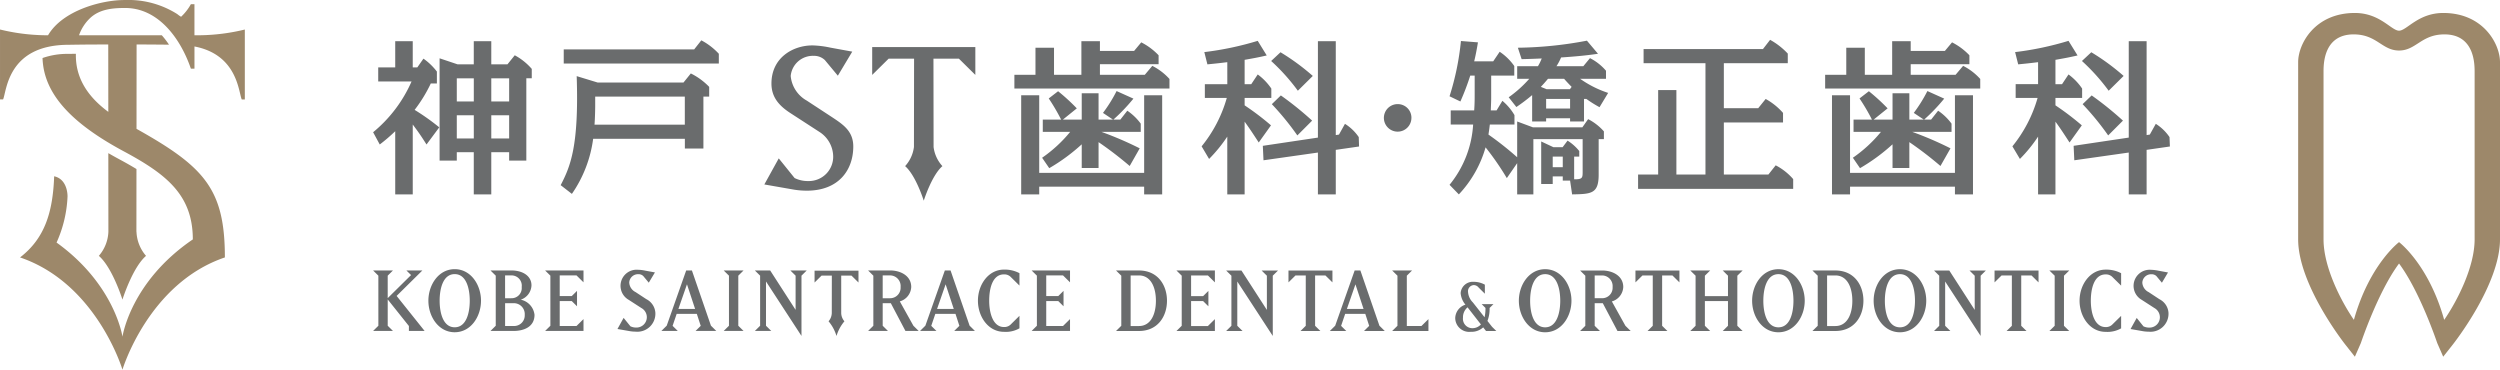
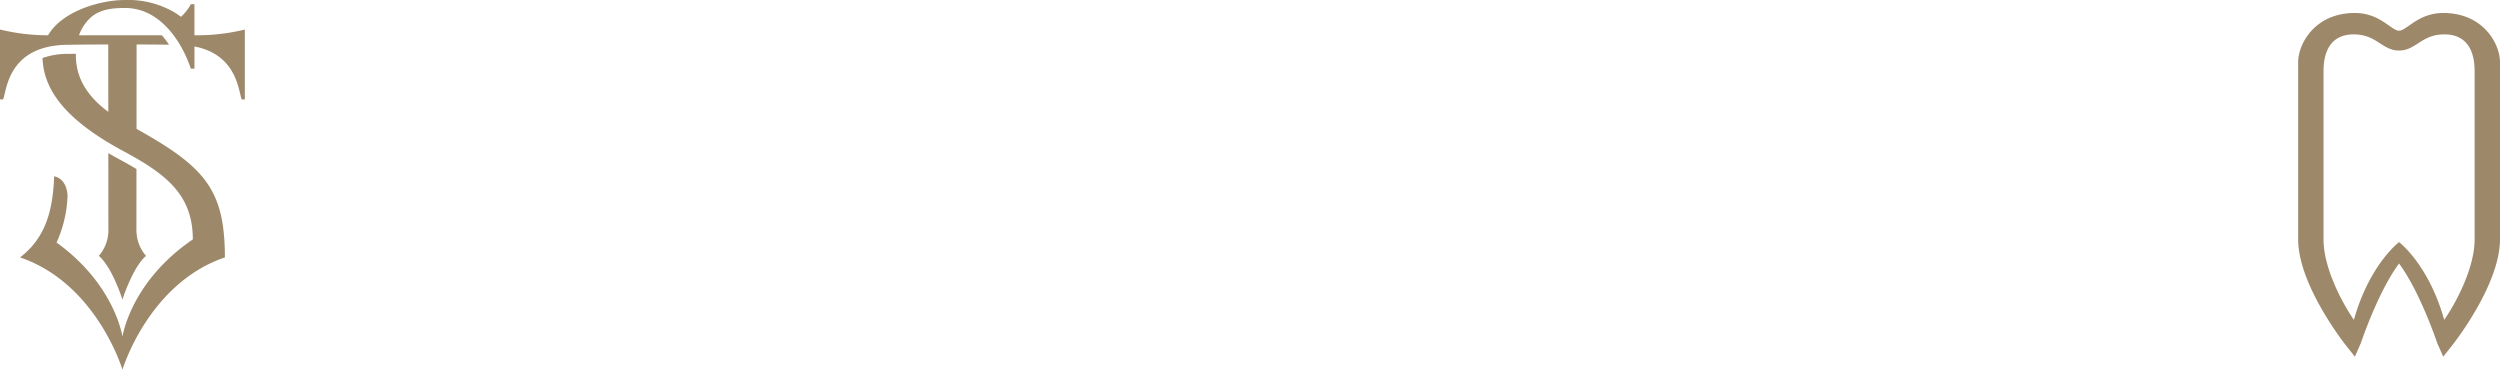
<svg xmlns="http://www.w3.org/2000/svg" id="logo_official03.svg" width="405.878" height="60" viewBox="0 0 405.878 60">
  <defs>
    <style>
      .cls-1 {
        fill: #6a6c6d;
      }

      .cls-1, .cls-2 {
        fill-rule: evenodd;
      }

      .cls-2 {
        fill: #9d886a;
      }
    </style>
  </defs>
-   <path id="シェイプ_569" data-name="シェイプ 569" class="cls-1" d="M972.971,889.643h-3.722l0.857-.846v-8.132l-0.857-.846h3.722c3.077,0,4.552,2.4,4.552,4.911S976.048,889.643,972.971,889.643Zm0-9.02h-1.348v8.215h1.348c1.91,0,2.754-1.9,2.754-4.108S974.881,880.623,972.971,880.623Zm6.088,9.02,0.856-.846v-8.132l-0.856-.846H985.3v1.929l-1.137-1.125h-2.725v3.359h1.952l0.857-.847v2.5l-0.857-.846h-1.952v4.051h2.725l1.137-1.124v1.929h-6.236Zm15.639-8.978v9.783l-5.76-8.839V888.8l0.857,0.846h-2.669l0.857-.846v-8.132l-0.857-.846h2.486l4.13,6.4v-5.552l-0.856-.846h2.667Zm8.542-.042h-1.67V888.8l0.86,0.846H999.2l0.854-.846v-8.174h-1.668l-1.138,1.125v-1.929h7.136v1.929Zm6.27,9.02,0.84-.832-0.63-1.943h-3.27l-0.66,1.943,0.84,0.832h-2.67l0.87-.86,3.16-8.964h0.93l3.09,8.964,0.87,0.86h-3.37Zm-1.39-7.576-1.39,4h2.71Zm5.96,7.576,0.86-.846v-8.132l-0.86-.846h3.23l-0.85.846v8.173h2.37l1.14-1.124v1.929h-5.89Zm15.15-3.676V885.9l-0.62-.621h1.92l-0.63.621v0.078a5.233,5.233,0,0,1-.35,2.032l0.75,0.955,0.69,0.678h-1.67l-0.46-.588a2.812,2.812,0,0,1-2.02.721,2.271,2.271,0,0,1-2.52-2.232,2.355,2.355,0,0,1,1.66-2.177,3.287,3.287,0,0,1-.78-1.876,1.979,1.979,0,0,1,2.12-1.833,3.77,3.77,0,0,1,1.81.465v1.468l-1.02-1.012a1.011,1.011,0,0,0-.78-0.388,0.993,0.993,0,0,0-.93,1.121,2.633,2.633,0,0,0,.78,1.689l1.9,2.411A5.959,5.959,0,0,0,1029.23,885.967Zm-3.65,1.511a1.526,1.526,0,0,0,1.53,1.71,1.844,1.844,0,0,0,1.38-.611l-2.17-2.777A2.12,2.12,0,0,0,1025.58,887.478Zm13.34,2.373c-2.62,0-4.27-2.553-4.27-5.121s1.65-5.12,4.27-5.12,4.27,2.553,4.27,5.12S1041.55,889.851,1038.92,889.851Zm0-9.436c-1.89,0-2.44,2.373-2.44,4.315s0.55,4.317,2.44,4.317,2.45-2.373,2.45-4.317S1040.82,880.415,1038.92,880.415Zm11.74,9.228-2.38-4.508h-1.32V888.8l0.86,0.846h-3.23l0.85-.846v-8.132l-0.85-.846h3.58c1.69,0,3.43.86,3.43,2.691a2.551,2.551,0,0,1-1.85,2.332l2.2,3.955,0.86,0.846h-2.15Zm-2.49-9.02h-1.21v3.7h1.21a1.694,1.694,0,0,0,1.7-1.818A1.728,1.728,0,0,0,1048.17,880.623Zm11.41,0h-1.67V888.8l0.86,0.846h-3.23l0.85-.846v-8.174h-1.67l-1.14,1.125v-1.929h7.14v1.929Zm8.17,9.02,0.85-.846v-4.01h-3.75v4.01l0.86,0.846h-3.23l0.86-.846v-8.132l-0.86-.846h3.23l-0.86.846v3.317h3.75v-3.317l-0.85-.846h3.23l-0.86.846V888.8l0.86,0.846h-3.23Zm9.04,0.208c-2.63,0-4.27-2.553-4.27-5.121s1.64-5.12,4.27-5.12,4.27,2.553,4.27,5.12S1079.41,889.851,1076.79,889.851Zm0-9.436c-1.9,0-2.45,2.373-2.45,4.315s0.55,4.317,2.45,4.317,2.44-2.373,2.44-4.317S1078.68,880.415,1076.79,880.415Zm9.24,9.228h-3.72l0.86-.846v-8.132l-0.86-.846h3.72c3.08,0,4.56,2.4,4.56,4.911S1089.11,889.643,1086.03,889.643Zm0-9.02h-1.34v8.215h1.34c1.91,0,2.76-1.9,2.76-4.108S1087.94,880.623,1086.03,880.623Zm10.49,9.228c-2.63,0-4.27-2.553-4.27-5.121s1.64-5.12,4.27-5.12,4.27,2.553,4.27,5.12S1099.14,889.851,1096.52,889.851Zm0-9.436c-1.9,0-2.45,2.373-2.45,4.315s0.55,4.317,2.45,4.317,2.44-2.373,2.44-4.317S1098.41,880.415,1096.52,880.415Zm13.1,0.25v9.783l-5.76-8.839V888.8l0.85,0.846h-2.66l0.85-.846v-8.132l-0.85-.846h2.48l4.13,6.4v-5.552l-0.85-.846h2.66Zm8.26-.042h-1.67V888.8l0.86,0.846h-3.24l0.86-.846v-8.174h-1.67l-1.14,1.125v-1.929h7.14v1.929Zm2.9,9.02,0.86-.846v-8.132l-0.86-.846h3.23l-0.86.846V888.8l0.86,0.846h-3.23Zm9.13,0.139c-2.57,0-4.23-2.484-4.23-5.052,0-2.608,1.7-5.05,4.23-5.05a5.12,5.12,0,0,1,2.52.583v2.013l-1.37-1.349a1.471,1.471,0,0,0-1.15-.471c-1.89,0-2.4,2.361-2.4,4.274s0.57,4.276,2.4,4.276a1.466,1.466,0,0,0,1.15-.473l1.37-1.346v2.027A4.485,4.485,0,0,1,1129.91,889.782Zm6.99-.027a5.561,5.561,0,0,1-.87-0.069l-2.07-.362,1-1.8,1.09,1.36a2.127,2.127,0,0,0,.96.208,1.679,1.679,0,0,0,1.71-1.735,1.722,1.722,0,0,0-.89-1.443l-2.04-1.319a2.613,2.613,0,0,1,1.5-4.885,6.673,6.673,0,0,1,1.24.153l1.51,0.278-0.99,1.665-0.9-1.083a1.1,1.1,0,0,0-.78-0.291,1.429,1.429,0,0,0-1.5,1.36,1.832,1.832,0,0,0,1.03,1.54l1.75,1.152a2.668,2.668,0,0,1,1.47,2.219A2.927,2.927,0,0,1,1136.9,889.755Zm-282.454-.117v-0.805l-3.44-4.316v4.275l0.856,0.846h-3.231l0.858-.846V880.66l-0.858-.847h3.231l-0.856.847v3.649l3.793-3.746-0.76-.75h2.6l-4.186,4.136L857,889.638h-2.558Zm7.436,0.208c-2.626,0-4.271-2.553-4.271-5.12s1.645-5.121,4.271-5.121,4.271,2.553,4.271,5.121S864.509,889.846,861.882,889.846Zm0-9.437c-1.9,0-2.445,2.374-2.445,4.317s0.549,4.315,2.445,4.315,2.444-2.372,2.444-4.315S863.778,880.409,861.882,880.409Zm9.53,9.229H867.69l0.856-.846V880.66l-0.856-.847h3.372c1.938,0,3.287.944,3.287,2.415a2.551,2.551,0,0,1-1.742,2.332,2.829,2.829,0,0,1,2.234,2.456C874.841,889.013,873.057,889.638,871.412,889.638Zm-0.35-9.02h-1v3.706h1a1.647,1.647,0,0,0,1.7-1.819A1.667,1.667,0,0,0,871.062,880.618Zm0.35,4.511h-1.347v3.7h1.347a1.718,1.718,0,0,0,1.842-1.8A1.774,1.774,0,0,0,871.412,885.129Zm5.146,4.509,0.858-.846V880.66l-0.858-.847h6.236v1.929l-1.137-1.124h-2.724v3.358h1.951l0.858-.846v2.5l-0.858-.847h-1.951v4.051h2.724l1.137-1.123v1.928h-6.236Zm14.685,0.111a5.472,5.472,0,0,1-.87-0.069l-2.066-.36,1-1.805,1.1,1.36a2.062,2.062,0,0,0,.954.209,1.683,1.683,0,0,0,1.715-1.736,1.712,1.712,0,0,0-.9-1.443l-2.038-1.318a2.615,2.615,0,0,1,1.5-4.885,6.533,6.533,0,0,1,1.237.154l1.517,0.276-1,1.666-0.9-1.082a1.077,1.077,0,0,0-.773-0.293,1.43,1.43,0,0,0-1.5,1.361,1.829,1.829,0,0,0,1.025,1.54L893,884.476a2.674,2.674,0,0,1,1.462,2.221A2.925,2.925,0,0,1,891.243,889.749Zm9.739-.111,0.842-.832-0.632-1.943h-3.273l-0.661,1.943,0.844,0.832h-2.67l0.872-.86,3.161-8.965h0.927l3.09,8.965,0.87,0.86h-3.37Zm-1.391-7.577-1.391,4h2.711Zm5.96,7.577,0.858-.846V880.66l-0.858-.847h3.232l-0.857.847v8.132l0.857,0.846h-3.232Zm12.631-8.978v9.783l-5.76-8.84v7.189l0.858,0.846h-2.669l0.857-.846V880.66l-0.857-.847H913.1l4.129,6.4V880.66l-0.856-.847h2.668Zm16.88,8.978-2.375-4.509h-1.32v3.663l0.856,0.846h-3.23l0.856-.846V880.66l-0.856-.847h3.582c1.686,0,3.427.86,3.427,2.692a2.549,2.549,0,0,1-1.853,2.332l2.205,3.955,0.856,0.846h-2.148Zm-2.487-9.02h-1.208v3.706h1.208a1.7,1.7,0,0,0,1.7-1.819A1.726,1.726,0,0,0,932.575,880.618Zm10.4,9.02,0.842-.832-0.631-1.943h-3.274l-0.661,1.943,0.844,0.832h-2.669l0.871-.86,3.161-8.965h0.927l3.091,8.965,0.869,0.86h-3.37Zm-1.39-7.577-1.391,4h2.711Zm9.473,7.716c-2.571,0-4.229-2.484-4.229-5.051,0-2.609,1.7-5.051,4.229-5.051a5.086,5.086,0,0,1,2.514.582v2.013l-1.363-1.346a1.474,1.474,0,0,0-1.151-.472c-1.9,0-2.4,2.359-2.4,4.274s0.576,4.274,2.4,4.274a1.48,1.48,0,0,0,1.151-.471l1.363-1.347v2.026A4.433,4.433,0,0,1,951.058,889.777Zm4.486-.139,0.858-.846V880.66l-0.858-.847h6.237v1.929l-1.138-1.124h-2.724v3.358h1.951l0.858-.846v2.5l-0.858-.847h-1.951v4.051h2.724l1.138-1.123v1.928h-6.237Zm-35.237-9.79v1.925l1.136-1.122h1.668l-0.009,6.1a2.141,2.141,0,0,1-.521,1.318,6.64,6.64,0,0,1,1.287,2.386,6.64,6.64,0,0,1,1.287-2.386,2.129,2.129,0,0,1-.521-1.318h0l0-6.1h1.668l1.135,1.122v-1.925h-7.121Zm-63-20.484c-1.021-1.609-1.325-2.018-2.236-3.245v11.347h-2.844V857.209a27.638,27.638,0,0,1-2.512,2.155l-1.077-1.99a22.183,22.183,0,0,0,6.239-8.237h-5.411v-2.292h2.761V842.59h2.844v4.255h0.745l0.994-1.419a9.913,9.913,0,0,1,2.181,2.1v1.935H858a23.251,23.251,0,0,1-2.624,4.283,36.755,36.755,0,0,1,4,2.836Zm4.915,1.255v1.364H859.43V845.372l2.927,0.982h2.623V842.59h2.843v3.764h2.623l1.187-1.473a9.769,9.769,0,0,1,2.761,2.209v1.528h-0.883v13.365h-2.789v-1.364h-2.9v6.847H864.98v-6.847h-2.761Zm0-12v3.764h2.761v-3.764h-2.761Zm0,6v3.765h2.761v-3.765h-2.761Zm8.5-2.236v-3.764h-2.9v3.764h2.9Zm0,6v-3.765h-2.9v3.765h2.9Zm13.639,0.054a20.367,20.367,0,0,1-3.451,8.946l-1.822-1.417c1.574-3.028,2.982-6.328,2.6-17.7l3.4,1.037h13.942l1.188-1.473a10.74,10.74,0,0,1,2.982,2.182v1.582h-0.939v8.428h-3.01v-1.582H884.361Zm16.4-14.511,1.16-1.472a10.557,10.557,0,0,1,2.843,2.182v1.582H879.585v-2.292h21.176Zm-16.069,7.665v1.527c0,0.409-.027,1.964-0.11,3.027h14.66v-4.554h-14.55Zm87.494-7.419,1.159-1.391a10.327,10.327,0,0,1,2.817,2.1v1.446h-9.526v1.719h7.289l1.215-1.447a9.615,9.615,0,0,1,2.788,2.128v1.555H952.749v-2.236h3.424v-4.392h3.009v4.392h4.445V842.59h3.009v1.582h5.55Zm1.629,19.8v-12.6h2.926v16.093h-2.926v-1.255H956.78v1.255h-2.927V851.373h2.927v12.6h17.035Zm-2.347-1.118a59.071,59.071,0,0,0-5.053-3.872v4.2h-2.733v-3.847a30.191,30.191,0,0,1-5.273,3.873l-1.16-1.69a22.142,22.142,0,0,0,4.556-4.2H957.36v-1.991h2.981a31.934,31.934,0,0,0-2.015-3.437l1.519-1.172a31.637,31.637,0,0,1,3.037,2.781l-2.264,1.828h3.064v-4.283h2.733v4.283h2.347l-1.629-1.09a23.69,23.69,0,0,0,2.209-3.547l2.733,1.228a29.359,29.359,0,0,1-3.258,3.409h1.132l1.132-1.447a8.834,8.834,0,0,1,2.181,2.1v1.336h-6.377a57.086,57.086,0,0,1,6.212,2.672Zm11.679-3.19a21.886,21.886,0,0,0,4.086-7.856h-3.562v-2.237h3.645V846c-1.546.191-1.878,0.219-3.231,0.355l-0.5-1.991a50.089,50.089,0,0,0,8.67-1.827l1.463,2.372c-1.546.356-2.209,0.464-3.589,0.71v3.954h1.076l1.05-1.581a9.384,9.384,0,0,1,2.208,2.291v1.527h-4.334v1.2a42.822,42.822,0,0,1,4.279,3.247l-1.988,2.782c-1.049-1.61-1.463-2.238-2.291-3.383v11.811h-2.816v-9.383a23.687,23.687,0,0,1-2.955,3.626Zm22.3-1.91,0.97-1.745a7.57,7.57,0,0,1,2.24,2.154l0.05,1.527-3.78.546v7.229h-2.9v-6.792l-8.834,1.255-0.11-2.347,8.944-1.336V842.59h2.9v15.247Zm-6.677-7.119a32.266,32.266,0,0,0-4.334-4.827l1.518-1.418a36.491,36.491,0,0,1,5.243,3.845Zm-0.082,7.256a44.447,44.447,0,0,0-4.142-5.074l1.463-1.418a52.562,52.562,0,0,1,5.078,4.091Zm18.519-2.87a2.235,2.235,0,1,1-2.23-2.212A2.211,2.211,0,0,1,1017.21,855.022Zm27.75,1.56,0.94-1.335a8.77,8.77,0,0,1,2.56,1.99v1.255h-0.85v5.782c0,3.109-1.22,3.136-4.31,3.192l-0.33-2.237h-1.19v-0.682h-1.63v1.227h-1.87v-6.9l1.98,0.929h1.5l0.8-1.064a7.633,7.633,0,0,1,1.9,1.691v0.9h-0.83v3.682c1.38,0.027,1.38-.245,1.38-1.308v-5.21h-8v8.974h-2.63v-5.074l-1.68,2.428a45.009,45.009,0,0,0-3.45-4.992,18.561,18.561,0,0,1-4.34,7.638l-1.51-1.555a17.035,17.035,0,0,0,3.83-9.792h-3.64v-2.292h3.81c0.08-1.036.08-1.964,0.08-2.645v-3h-0.72a40.279,40.279,0,0,1-1.6,4.2l-1.76-.846a43.747,43.747,0,0,0,1.85-8.973l2.76,0.218c-0.28,1.746-.56,2.891-0.61,3.083h3.09l1.05-1.556a8.922,8.922,0,0,1,2.37,2.319v1.554h-3.75v3.656c0,0.545-.03,1.009-0.06,1.99h0.94l0.94-1.554a8.936,8.936,0,0,1,1.96,2.319v1.527h-4c-0.11.982-.17,1.227-0.22,1.636a51.115,51.115,0,0,1,4.66,3.683v-5.81l2.57,0.954h8.01Zm2.54-11.946c-2.02.3-3.95,0.464-5.99,0.6a9.16,9.16,0,0,1-.75,1.418h4.36l1.08-1.309a8.459,8.459,0,0,1,2.6,2.046V848.7h-4.2a17.082,17.082,0,0,0,4.55,2.29l-1.4,2.319a19.218,19.218,0,0,1-2.13-1.336h-0.39v3.655h-2.26V855.11h-3.89v0.518h-2.27v-4.283a29.8,29.8,0,0,1-2.56,1.937L1033,851.7a19.277,19.277,0,0,0,3.34-3h-1.96v-2.046h3.37a7.61,7.61,0,0,0,.61-1.254c-1.96.081-2.18,0.081-3.26,0.109l-0.61-1.855a63.027,63.027,0,0,0,11.21-1.146Zm-8.34,5.755h3.78l0.28-.382c-0.64-.655-0.94-0.982-1.22-1.309h-2.62c-0.5.6-.85,0.982-1.16,1.309Zm3.81,1.582h-3.89v1.554h3.89v-1.554Zm-1.19,9.355h-1.63v1.719h1.63v-1.719Zm33.38,2.919,1.19-1.5a9.563,9.563,0,0,1,2.84,2.236v1.584h-25.18v-2.319h3.26v-13.72h2.96v13.72h4.72V846.164H1054.9v-2.292h19.38l1.16-1.5a11.6,11.6,0,0,1,2.87,2.236v1.555h-10.38v7.309h5.58l1.21-1.5a10.485,10.485,0,0,1,2.82,2.265v1.553h-9.61v8.456h7.23Zm28.66-20.075,1.16-1.391a10.405,10.405,0,0,1,2.82,2.1v1.446h-9.53v1.719h7.29l1.22-1.447a9.536,9.536,0,0,1,2.78,2.128v1.555h-25.18v-2.236h3.43v-4.392h3.01v4.392h4.44V842.59h3.01v1.582h5.55Zm1.63,19.8v-12.6h2.93v16.093h-2.93v-1.255h-17.03v1.255h-2.93V851.373h2.93v12.6h17.03Zm-2.35-1.118a58.107,58.107,0,0,0-5.05-3.872v4.2h-2.73v-3.847a30.376,30.376,0,0,1-5.28,3.873l-1.16-1.69a21.992,21.992,0,0,0,4.56-4.2h-4.45v-1.991h2.99a31.916,31.916,0,0,0-2.02-3.437l1.52-1.172a32.147,32.147,0,0,1,3.04,2.781l-2.27,1.828h3.07v-4.283h2.73v4.283h2.35l-1.63-1.09a23.87,23.87,0,0,0,2.21-3.547l2.73,1.228a29.715,29.715,0,0,1-3.26,3.409h1.13l1.14-1.447a8.864,8.864,0,0,1,2.18,2.1v1.336h-6.38a56.76,56.76,0,0,1,6.21,2.672Zm11.68-3.19a22,22,0,0,0,4.09-7.856h-3.56v-2.237h3.64V846c-1.55.191-1.88,0.219-3.23,0.355l-0.5-1.991a50.052,50.052,0,0,0,8.67-1.827l1.47,2.372c-1.55.356-2.21,0.464-3.59,0.71v3.954h1.07l1.05-1.581a9.3,9.3,0,0,1,2.21,2.291v1.527h-4.33v1.2a44.28,44.28,0,0,1,4.28,3.247l-1.99,2.782c-1.05-1.61-1.46-2.238-2.29-3.383v11.811h-2.82v-9.383a23.363,23.363,0,0,1-2.95,3.626Zm22.31-1.91,0.97-1.745a7.658,7.658,0,0,1,2.23,2.154l0.06,1.527-3.78.546v7.229h-2.9v-6.792l-8.84,1.255-0.11-2.347,8.95-1.336V842.59h2.9v15.247Zm-6.68-7.119a32.516,32.516,0,0,0-4.34-4.827l1.52-1.418a36.431,36.431,0,0,1,5.25,3.845Zm-0.08,7.256a43.771,43.771,0,0,0-4.15-5.074l1.47-1.418a53.7,53.7,0,0,1,5.08,4.091Zm-211.288,8.971A12.847,12.847,0,0,1,917,866.7l-4.847-.847,2.341-4.233,2.572,3.191a4.83,4.83,0,0,0,2.242.488,3.946,3.946,0,0,0,4.022-4.071,4.8,4.8,0,0,0-2.11-3.825l-4.78-3.1c-1.979-1.269-3.132-2.687-3.132-4.837,0-4.2,3.494-6.188,6.659-6.188a15.575,15.575,0,0,1,2.9.359l3.561,0.651-2.34,3.908-2.111-2.541a2.534,2.534,0,0,0-1.813-.683,3.613,3.613,0,0,0-3.731,3.268,5.121,5.121,0,0,0,2.61,4l4.121,2.7c1.813,1.2,3.429,2.278,3.429,4.753C926.592,863.412,924.317,866.863,919.042,866.863Zm10.623-23.319v4.527l2.67-2.638h4.13l-0.021,14.347a5.659,5.659,0,0,1-1.432,3.1c1.742,1.5,3.027,5.612,3.027,5.612s1.284-4.11,3.027-5.612a5.655,5.655,0,0,1-1.433-3.1l-0.021-14.347h4.131l2.669,2.638v-4.527H929.665Z" transform="translate(-788.062 -835.906)" />
  <path id="シェイプ_569-2" data-name="シェイプ 569" class="cls-2" d="M820.508,841.631l-0.877,0V836.59h-0.582a8.149,8.149,0,0,1-1.587,2.036,3.78,3.78,0,0,1-.608-0.425,14.8,14.8,0,0,0-8.49-2.29c-3.767-.029-10.15,1.689-12.5,5.719h-0.5a32.532,32.532,0,0,1-7.3-.935v11.349l0.5,0c0.594-1.326.693-8.865,10.646-8.865,1.448-.022,2.418-0.038,4.126-0.045,1.319-.007,2.3-0.01,2.3-0.01l0.011,10.944c-3.718-2.739-5.305-5.858-5.267-9.276,0-.053,0-0.1.006-0.154l-1.153.017a12.153,12.153,0,0,0-4.265.671c0.173,5.727,4.573,10.526,13.188,15.149,6.907,3.706,11.211,7.076,11.211,14.3-10.151,6.906-11.422,15.8-11.422,15.8s-1.214-8.465-10.7-15.291a20.159,20.159,0,0,0,1.781-7.467s0.094-2.793-2.171-3.293c-0.213,5.936-1.578,10.127-5.539,13.175,12.438,4.219,16.627,18.223,16.627,18.223s4.189-14,16.628-18.223c0-11.134-3.35-14.717-14.346-20.877l0.013-13.7s2.837,0.011,5.264.04a13.894,13.894,0,0,0-1.175-1.535c-3.209,0-7.159,0-10.993,0h-2.441a7.069,7.069,0,0,1,1.786-2.774c1.516-1.432,3.575-1.649,5.634-1.651,5.428-.039,9.045,4.918,10.738,9.849h0.582v-3.6c7,1.343,7.15,7.418,7.677,8.6l0.5,0V840.7A32.534,32.534,0,0,1,820.508,841.631Zm-12.567,42.915s1.625-5.2,3.829-7.1a6.356,6.356,0,0,1-1.55-3.922h-0.012l0.009-10.177c-0.858-.52-1.778-1.042-2.779-1.579q-0.927-.5-1.789-1l0.011,12.755h0a6.356,6.356,0,0,1-1.55,3.922C806.316,879.346,807.941,884.546,807.941,884.546Zm376.789-46.534c-4.09,0-5.93,2.875-7.18,2.875s-3.09-2.875-7.17-2.875c-6.52,0-9.21,5.042-9.21,7.977v28.769c0,7.319,7.39,16.761,7.71,17.16l1.5,1.9,0.97-2.219c0.03-.068,2.77-8.3,6.2-12.911,3.43,4.613,6.17,12.843,6.2,12.911l0.97,2.219,1.5-1.9c0.32-.4,7.72-9.841,7.72-17.16V845.989C1193.94,843.054,1191.24,838.012,1184.73,838.012Zm5.09,9.69v27.056c0,4.542-2.87,10.072-4.94,13.079-2.52-9.013-7.33-12.621-7.33-12.621s-4.8,3.608-7.33,12.621c-2.07-3.007-4.93-8.537-4.93-13.079V847.7c0-1.138-.12-6.211,4.89-6.211,3.77,0,4.6,2.62,7.37,2.62s3.6-2.62,7.37-2.62C1189.94,841.491,1189.82,846.564,1189.82,847.7Z" transform="translate(-788.062 -835.906)" />
</svg>